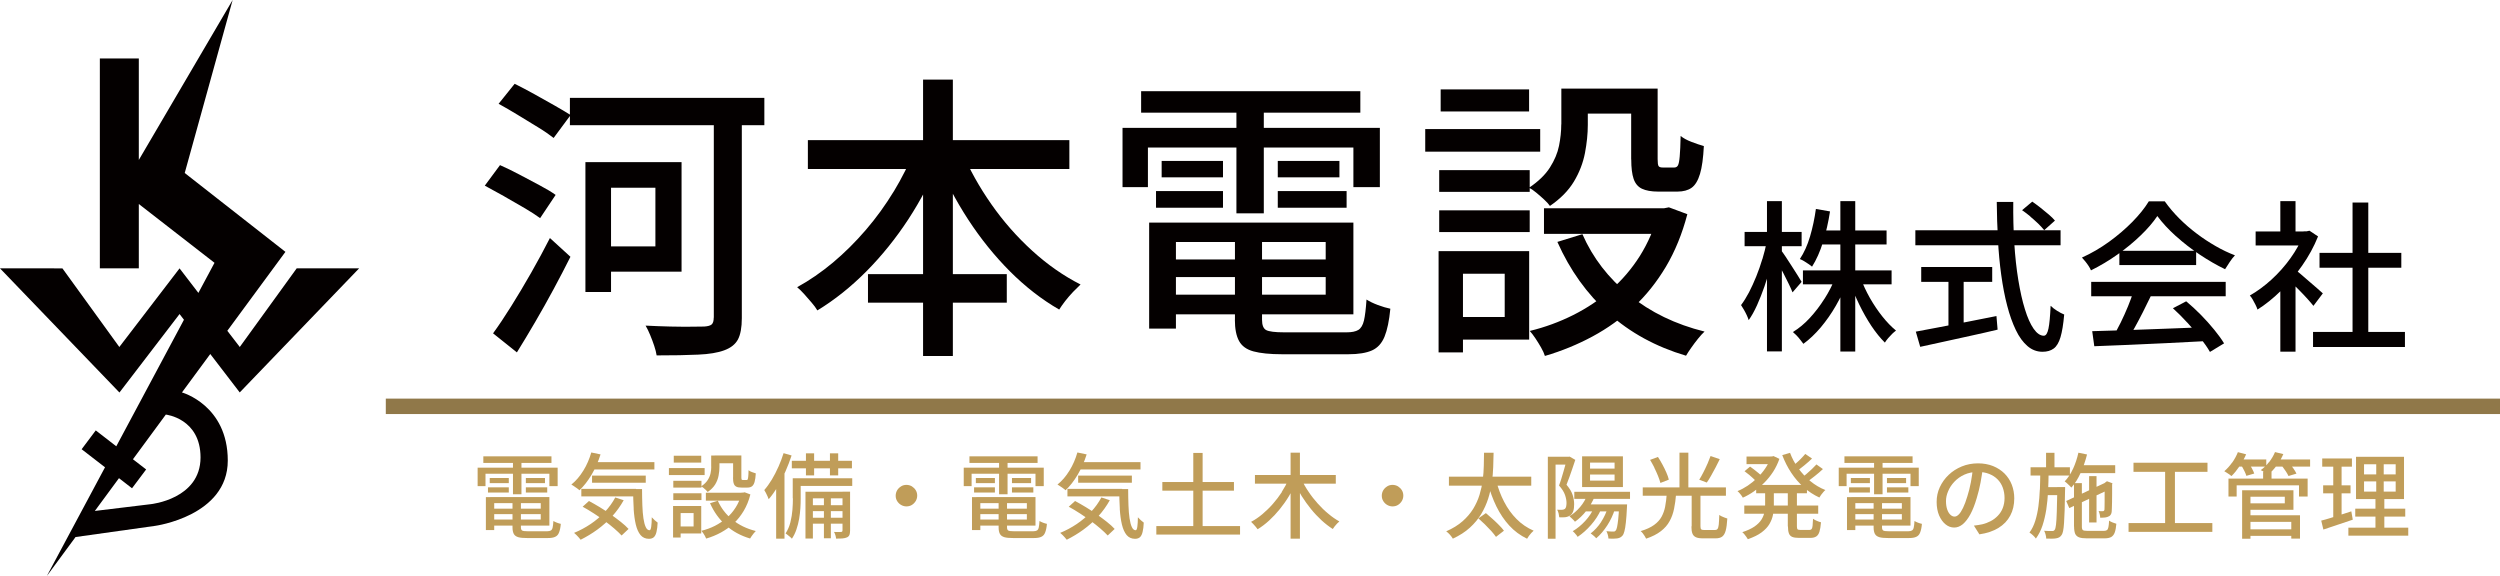
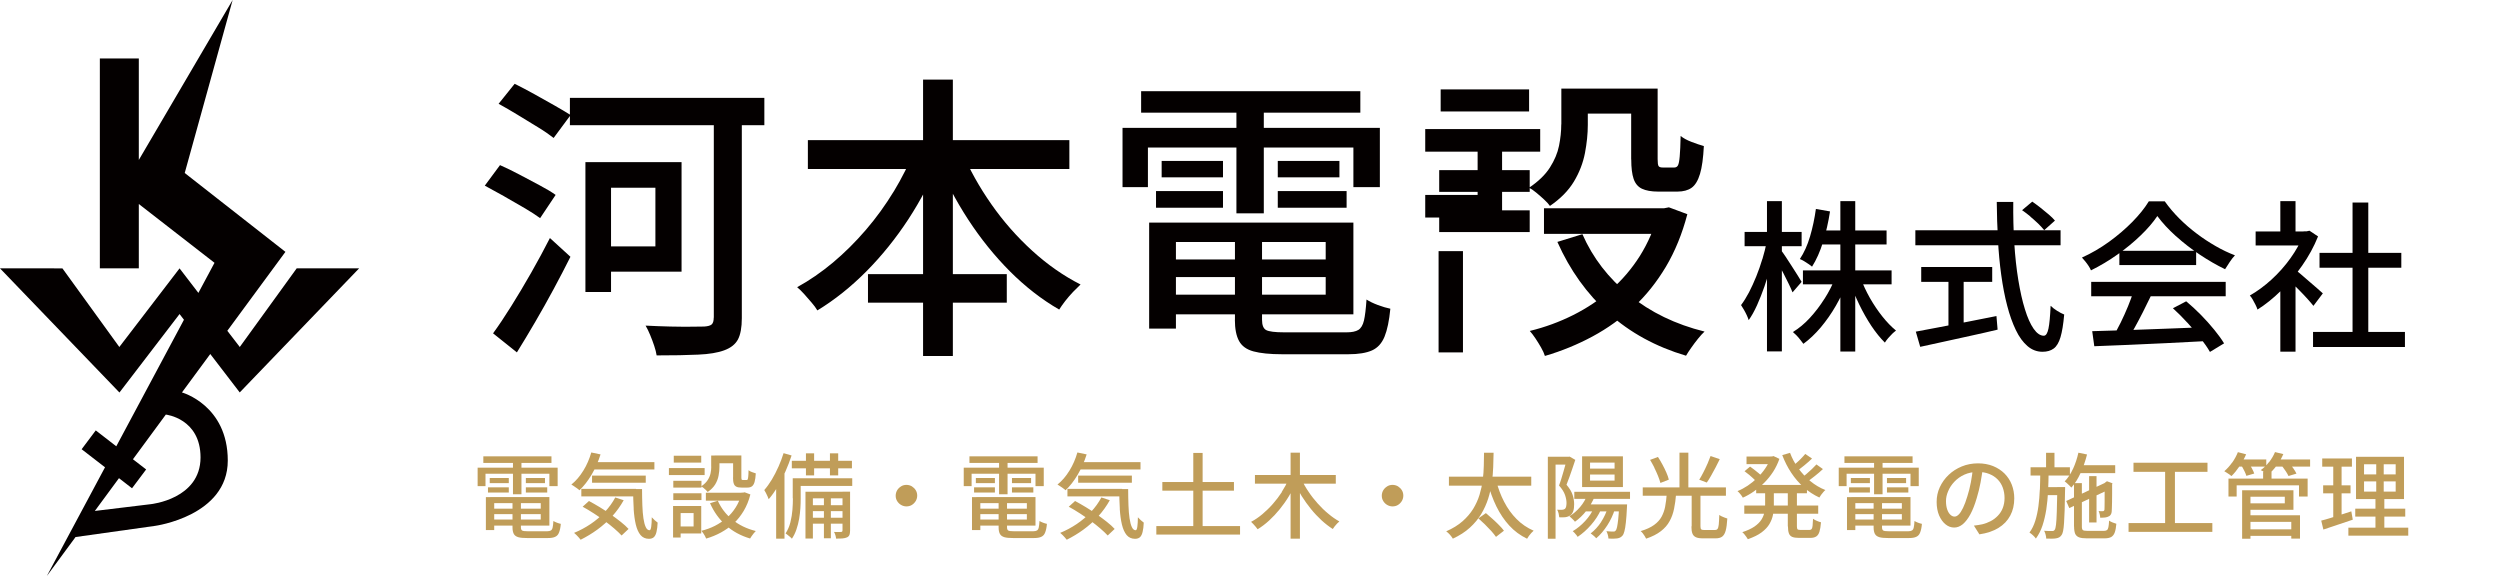
<svg xmlns="http://www.w3.org/2000/svg" id="_レイヤー_2" data-name="レイヤー 2" viewBox="0 0 324 74.66">
  <defs>
    <style>
      .cls-1 {
        fill: #907849;
        fill-rule: evenodd;
      }

      .cls-2 {
        fill: #040000;
      }

      .cls-3 {
        fill: #c09d59;
      }
    </style>
  </defs>
  <g id="_レイヤー_1-2" data-name="レイヤー 1">
    <path class="cls-3" d="M63.52,66.63h7.03v-.71h-7.03v.71ZM63.54,65.21h6.54v2.12h-6.54v.79h7.66v-3.7h-7.66v.78ZM66.42,68.34c0,.37.06.65.17.86.11.2.31.34.58.42.28.08.66.11,1.15.11h2.68c.41,0,.73-.05.95-.16.23-.1.4-.29.5-.56.11-.27.19-.64.23-1.12-.15-.03-.32-.08-.5-.15-.18-.07-.34-.14-.46-.22-.02.38-.06.66-.1.85-.04.19-.12.31-.23.38-.11.06-.27.1-.47.1h-2.52c-.37,0-.61-.03-.72-.09-.11-.06-.17-.2-.17-.41v-3.5h-1.09v3.5ZM62.97,68.7h1.08v-4.27h-1.08v4.27ZM62.64,60h8.83v-.86h-8.83v.86ZM63.47,62.61h2.47v-.66h-2.47v.66ZM63.24,63.83h2.7v-.67h-2.7v.67ZM68.15,63.83h2.77v-.67h-2.77v.67ZM68.15,62.61h2.48v-.66h-2.48v.66ZM66.48,64.06h1.1v-4.57h-1.1v4.57ZM61.9,63h1.02v-1.6h8.28v1.6h1.07v-2.39h-10.37v2.39Z" />
    <path class="cls-3" d="M76.6,60.84h8.21v-.95h-8.21v.95ZM76.73,62.56h6.96v-.92h-6.96v.92ZM75.34,64.33h7.09v-.97h-7.09v.97ZM75.6,60.99c-.44.73-.96,1.33-1.55,1.81.1.06.22.13.35.22.13.09.26.18.39.27.13.09.23.17.3.25.58-.54,1.1-1.21,1.58-2.02.48-.81.86-1.68,1.16-2.63l-1.2-.25c-.24.84-.58,1.63-1.03,2.36ZM78.38,66.36c-.55.58-1.16,1.1-1.83,1.55s-1.39.84-2.15,1.15c.09.07.19.16.3.27.11.11.22.22.31.33.1.11.18.21.24.29.74-.37,1.46-.8,2.16-1.31s1.34-1.08,1.92-1.72c.58-.64,1.08-1.34,1.5-2.09l-1.09-.36c-.36.67-.81,1.3-1.36,1.88ZM82.12,65.93c.05.78.14,1.47.28,2.05.14.58.34,1.03.61,1.36.27.32.64.49,1.09.49.27,0,.48-.07.64-.21.15-.14.27-.37.34-.68.08-.31.13-.72.15-1.21-.11-.08-.24-.18-.38-.31-.14-.13-.27-.26-.38-.38,0,.5-.03.91-.07,1.21-.04.3-.11.46-.21.47-.21,0-.38-.14-.5-.41-.13-.27-.23-.65-.3-1.13-.07-.48-.12-1.05-.14-1.69-.02-.64-.04-1.35-.04-2.11h-1.16c0,.93.04,1.78.08,2.57ZM76.92,66.51c.49.32.96.64,1.42.98s.88.67,1.26,1c.38.33.7.63.96.91l.9-.85c-.26-.29-.6-.59-1-.91-.4-.32-.84-.64-1.3-.97-.46-.33-.94-.64-1.43-.94-.49-.3-.96-.56-1.4-.8l-.82.74c.46.25.93.53,1.42.85Z" />
    <path class="cls-3" d="M92.18,60.47c0,.28-.03.57-.09.86-.06.3-.18.59-.37.88-.18.29-.46.56-.84.82.08.04.18.11.29.2.11.09.22.19.32.28.1.1.18.18.23.25.42-.29.75-.62.97-.98.22-.37.37-.75.44-1.15.08-.4.11-.77.11-1.13v-1.46h-1.07v1.44ZM95,61.89c0,.34.03.6.1.79.06.19.18.32.34.4.16.08.38.11.65.11h.78c.24,0,.43-.05.58-.16.14-.1.26-.29.34-.56.08-.27.13-.64.16-1.12-.14-.04-.31-.1-.5-.17-.19-.07-.33-.15-.44-.24,0,.37-.02.64-.04.83-.02.18-.04.3-.07.36-.03.06-.08.08-.14.08h-.47c-.09,0-.14-.02-.17-.06-.02-.04-.04-.13-.04-.28v-2.84h-1.07v2.86ZM92.02,65.21c.5,1.14,1.19,2.09,2.06,2.87.87.78,1.91,1.35,3.13,1.71.06-.1.13-.2.21-.32s.17-.24.27-.36.18-.22.26-.29c-1.17-.29-2.18-.78-3.02-1.46-.85-.69-1.48-1.51-1.9-2.46l-1.01.31ZM96.1,64.03c-.18.64-.43,1.22-.76,1.74-.33.52-.72.98-1.18,1.37s-.96.73-1.51,1.01-1.14.49-1.75.64c.07.08.15.18.23.3.08.12.16.24.23.37.07.12.12.24.16.34.68-.2,1.32-.46,1.92-.79s1.15-.72,1.65-1.18c.5-.46.93-1.01,1.3-1.63.37-.62.66-1.33.86-2.12l-.74-.28-.19.04h-.22v.18ZM91.48,64.89h5.06v-1.03h-5.06v1.03ZM92.61,60.04h2.95v-1.01h-2.95v1.01ZM87.26,63.19h3.65v-.88h-3.65v.88ZM87.32,59.95h3.56v-.89h-3.56v.89ZM87.26,64.81h3.65v-.88h-3.65v.88ZM86.69,61.57h4.63v-.91h-4.63v.91ZM87.78,66.49h2.11v1.74h-2.11v.91h3.1v-3.56h-3.1v.91ZM87.23,69.66h.98v-4.08h-.98v4.08Z" />
    <path class="cls-3" d="M104.45,61.61h1.06v-2.86h-1.06v2.86ZM107.56,61.61h1.07v-2.86h-1.07v2.86ZM106.78,69.76h.9v-5.69h-.9v5.69ZM102.62,60.7h7.79v-.98h-7.79v.98ZM104.97,66.24h4.55v-.77h-4.55v.77ZM104.97,67.87h4.55v-.77h-4.55v.77ZM103.24,62.98h7.21v-1h-7.21v1ZM102.76,64.59c0,.46-.02.95-.06,1.48-.04.53-.13,1.06-.26,1.6-.13.53-.34,1.02-.63,1.46.07.05.16.11.27.2s.22.17.32.26c.11.09.19.17.23.23.24-.36.44-.76.59-1.21s.27-.9.35-1.37c.08-.47.13-.93.16-1.38.03-.45.04-.87.04-1.25v-2.63h-1.03v2.6ZM104.39,69.79h.96v-5.21h4.28v-.85h-5.24v6.06ZM109.18,68.77c0,.1-.05.16-.16.17-.06,0-.18.01-.35.01s-.37,0-.58-.01c.07.12.13.26.18.43s.08.31.08.43c.34,0,.62,0,.85-.02.23-.02.42-.07.58-.14.15-.07.25-.18.31-.32.05-.14.08-.32.08-.55v-5.05h-.98v5.04ZM100.88,60.5c-.26.59-.54,1.14-.85,1.65-.31.51-.63.96-.98,1.36.06.1.13.22.21.37.08.15.15.3.22.46.07.15.11.27.14.36.41-.47.8-1.02,1.16-1.63.37-.62.71-1.27,1.01-1.96.31-.69.57-1.39.8-2.08l-1.04-.3c-.18.6-.41,1.19-.67,1.78ZM100.59,69.81h1.08v-9.02l-.04-.02-1.04,1.06v7.99Z" />
    <path class="cls-3" d="M116.77,63.04c-.21.13-.38.3-.5.5-.12.21-.19.44-.19.71,0,.25.06.48.19.69.13.21.3.38.51.5.21.12.44.19.69.19.26,0,.5-.06.71-.19.21-.13.37-.3.5-.51.12-.21.19-.44.19-.69,0-.26-.06-.5-.19-.71-.13-.21-.3-.37-.5-.5-.21-.12-.44-.19-.71-.19-.25,0-.48.06-.69.19Z" />
    <path class="cls-3" d="M126.52,66.63h7.03v-.71h-7.03v.71ZM126.54,65.21h6.54v2.12h-6.54v.79h7.66v-3.7h-7.66v.78ZM129.42,68.34c0,.37.06.65.17.86.11.2.31.34.58.42.28.08.66.11,1.15.11h2.68c.41,0,.73-.05.95-.16.23-.1.4-.29.5-.56.11-.27.19-.64.23-1.12-.15-.03-.32-.08-.5-.15-.18-.07-.34-.14-.46-.22-.02.38-.06.66-.1.85-.04.19-.12.31-.23.38-.11.06-.27.1-.47.1h-2.52c-.37,0-.61-.03-.72-.09-.11-.06-.17-.2-.17-.41v-3.5h-1.09v3.5ZM125.97,68.7h1.08v-4.27h-1.08v4.27ZM125.64,60h8.83v-.86h-8.83v.86ZM126.47,62.61h2.47v-.66h-2.47v.66ZM126.24,63.83h2.7v-.67h-2.7v.67ZM131.15,63.83h2.77v-.67h-2.77v.67ZM131.15,62.61h2.48v-.66h-2.48v.66ZM129.48,64.06h1.1v-4.57h-1.1v4.57ZM124.9,63h1.02v-1.6h8.28v1.6h1.07v-2.39h-10.37v2.39Z" />
    <path class="cls-3" d="M139.6,60.84h8.21v-.95h-8.21v.95ZM139.73,62.56h6.96v-.92h-6.96v.92ZM138.34,64.33h7.09v-.97h-7.09v.97ZM138.6,60.99c-.44.73-.96,1.33-1.55,1.81.1.06.22.13.35.22.13.09.26.18.39.27.13.09.23.17.3.25.58-.54,1.1-1.21,1.58-2.02.48-.81.86-1.68,1.16-2.63l-1.2-.25c-.24.84-.58,1.63-1.03,2.36ZM141.38,66.36c-.55.58-1.16,1.1-1.83,1.55s-1.39.84-2.15,1.15c.09.07.19.16.3.27.11.11.22.22.31.33.1.11.18.21.24.29.74-.37,1.46-.8,2.16-1.31s1.34-1.08,1.92-1.72c.58-.64,1.08-1.34,1.5-2.09l-1.09-.36c-.36.67-.81,1.3-1.36,1.88ZM145.12,65.93c.05.78.14,1.47.28,2.05.14.58.34,1.03.61,1.36.27.32.64.49,1.09.49.27,0,.48-.07.64-.21.15-.14.27-.37.34-.68.08-.31.13-.72.15-1.21-.11-.08-.24-.18-.38-.31-.14-.13-.27-.26-.38-.38,0,.5-.03.91-.07,1.21-.04.3-.11.46-.21.47-.21,0-.38-.14-.5-.41-.13-.27-.23-.65-.3-1.13-.07-.48-.12-1.05-.14-1.69-.02-.64-.04-1.35-.04-2.11h-1.16c0,.93.04,1.78.08,2.57ZM139.92,66.51c.49.32.96.64,1.42.98s.88.67,1.26,1c.38.33.7.63.96.91l.9-.85c-.26-.29-.6-.59-1-.91-.4-.32-.84-.64-1.3-.97-.46-.33-.94-.64-1.43-.94-.49-.3-.96-.56-1.4-.8l-.82.74c.46.25.93.53,1.42.85Z" />
    <path class="cls-3" d="M150.64,63.59h9.28v-1.12h-9.28v1.12ZM149.86,69.28h10.85v-1.1h-10.85v1.1ZM154.65,68.91h1.21v-10.21h-1.21v10.21Z" />
    <path class="cls-3" d="M162.64,62.68h10.48v-1.12h-10.48v1.12ZM167.26,69.81h1.21v-11.14h-1.21v11.14ZM166.13,63.77c-.35.54-.74,1.05-1.17,1.54-.43.49-.89.93-1.36,1.33-.48.4-.96.73-1.46.99.09.08.19.18.29.29.11.12.21.23.31.35.1.12.18.23.25.32.51-.31,1.01-.69,1.49-1.13.48-.44.94-.93,1.37-1.46.43-.53.83-1.09,1.19-1.69.36-.59.68-1.2.95-1.82l-1-.35c-.24.54-.53,1.08-.88,1.62ZM167.73,62.53c.29.6.62,1.19.98,1.78.37.58.77,1.14,1.2,1.67s.89,1.01,1.36,1.45c.48.44.96.81,1.46,1.13.06-.1.14-.22.24-.34.1-.12.2-.24.31-.36.11-.12.21-.21.3-.28-.48-.27-.96-.6-1.43-1-.48-.39-.93-.83-1.36-1.31s-.83-.98-1.18-1.51c-.36-.52-.66-1.05-.92-1.58l-.96.35Z" />
    <path class="cls-3" d="M179.77,63.04c-.21.13-.38.3-.5.5-.12.21-.19.44-.19.71,0,.25.06.48.19.69.13.21.3.38.51.5.21.12.44.19.69.19.26,0,.5-.06.71-.19.21-.13.37-.3.5-.51.12-.21.19-.44.19-.69,0-.26-.06-.5-.19-.71-.13-.21-.3-.37-.5-.5-.21-.12-.44-.19-.71-.19-.25,0-.48.06-.69.19Z" />
    <path class="cls-3" d="M187.78,62.94h10.67v-1.16h-10.67v1.16ZM192.45,67.97c.29.29.56.57.82.85.25.28.45.53.61.76l1.03-.8c-.16-.22-.37-.46-.64-.73-.26-.27-.55-.54-.85-.81-.3-.27-.58-.52-.85-.74l-.97.68c.27.24.55.5.85.79ZM192.81,62.58c.3,1.11.67,2.13,1.13,3.07.46.93,1.01,1.75,1.66,2.46.65.71,1.42,1.28,2.31,1.71.06-.11.14-.23.24-.37s.2-.26.31-.38c.11-.12.21-.22.3-.29-.84-.37-1.58-.87-2.21-1.51-.64-.64-1.17-1.38-1.61-2.23-.44-.84-.78-1.75-1.03-2.72l-1.09.26ZM192.3,60.36c-.01.6-.06,1.22-.14,1.86-.08.64-.22,1.27-.41,1.9-.19.63-.47,1.24-.82,1.82-.36.58-.82,1.12-1.39,1.62-.57.5-1.27.93-2.11,1.3.17.12.33.27.49.45.16.18.28.35.37.5.86-.4,1.6-.87,2.2-1.42.6-.54,1.09-1.14,1.48-1.78.38-.64.68-1.3.9-1.99.22-.69.37-1.38.47-2.07.1-.69.16-1.37.18-2.02.02-.66.04-1.28.05-1.86h-1.24c0,.52-.02,1.08-.03,1.69Z" />
    <path class="cls-3" d="M204.03,64.65h7.22v-.91h-7.22v.91ZM205.32,66.28h4.8v-.91h-4.8v.91ZM204.79,65.7c-.41.48-.87.89-1.39,1.21.07.06.15.13.25.22.09.09.18.18.27.26.09.09.15.16.19.23.54-.38,1.03-.85,1.48-1.42.45-.57.81-1.19,1.09-1.87l-.95-.23c-.22.58-.53,1.12-.94,1.6ZM205.46,67.5c-.5.54-1.04.99-1.63,1.34.06.05.14.12.22.21.08.09.16.18.24.28.08.09.13.17.17.25.61-.41,1.19-.92,1.73-1.54.55-.62.99-1.3,1.31-2.03l-.89-.26c-.28.64-.67,1.23-1.17,1.77ZM207.5,67.66c-.39.59-.84,1.08-1.35,1.47.07.05.16.11.25.19.1.08.19.16.28.24.09.08.15.15.19.2.52-.44.99-.99,1.42-1.65.43-.66.77-1.38,1.01-2.15l-.91-.22c-.21.69-.51,1.33-.89,1.91ZM209.84,65.53c-.03.73-.07,1.32-.12,1.76-.05.45-.1.79-.15,1.02-.05.23-.11.38-.19.46-.04.05-.08.08-.13.1-.05.02-.11.02-.19.02s-.2,0-.35-.01c-.15,0-.32-.02-.52-.04.07.13.13.28.18.46s.08.34.08.49c.22.02.44.02.64.02.2,0,.36-.01.48-.03.14-.02.27-.06.38-.11s.21-.13.32-.25c.1-.11.18-.3.25-.56s.14-.64.19-1.14c.06-.5.1-1.14.14-1.93,0-.06.02-.2.02-.42h-1.04v.17ZM209.25,61.5v.79h-3.18v-.79h3.18ZM209.25,59.95v.78h-3.18v-.78h3.18ZM205.04,63.12h5.29v-3.98h-5.29v3.98ZM200.6,69.82h1v-9.61h1.82v-1.02h-2.82v10.63ZM203.08,59.51c-.06.19-.12.43-.2.7-.08.28-.16.57-.25.89-.09.32-.19.63-.28.94s-.2.6-.3.88c.39.44.65.85.78,1.24.13.38.19.73.19,1.03,0,.18-.02.33-.05.47-.03.14-.09.24-.17.3-.09.06-.21.1-.36.11h-.29c-.1,0-.22,0-.34-.01.08.14.14.3.19.49.04.19.07.35.08.49.3.02.56.01.79-.01.13-.02.25-.05.35-.09s.21-.09.29-.15c.18-.13.31-.32.39-.56.08-.25.11-.54.11-.89,0-.37-.06-.76-.19-1.18-.13-.42-.4-.86-.8-1.34.13-.32.26-.66.39-1.03.13-.37.26-.74.39-1.12.13-.38.25-.74.36-1.07l-.74-.43-.17.05h-.18v.32Z" />
    <path class="cls-3" d="M219.21,68.23c0,.39.04.7.13.92.08.22.24.38.46.48.22.1.53.14.92.14h1.62c.36,0,.64-.07.85-.22.2-.15.36-.41.46-.78.1-.37.17-.89.21-1.57-.1-.03-.22-.07-.35-.12s-.26-.1-.38-.16c-.12-.06-.23-.12-.31-.19-.02.56-.04.98-.07,1.26-.03.28-.09.47-.16.56-.08.1-.19.14-.33.14h-1.38c-.22,0-.35-.03-.41-.1-.06-.06-.09-.2-.09-.4v-4.22h-1.14v4.24ZM215.81,65.63c-.09.49-.25.93-.47,1.34-.22.4-.55.76-.98,1.07s-1.01.58-1.73.79c.09.07.18.17.27.28.09.12.18.24.25.36.08.12.14.24.19.34.78-.26,1.42-.59,1.91-.97.49-.38.87-.81,1.13-1.3.27-.48.46-1.02.58-1.61s.21-1.22.26-1.89h-1.21c-.04.56-.11,1.08-.2,1.57ZM214.4,60.62c.18.36.34.72.48,1.06.14.34.24.65.31.91l1.09-.43c-.06-.27-.17-.58-.32-.92-.15-.34-.32-.69-.51-1.04-.19-.35-.38-.68-.58-.98l-1.02.38c.19.31.38.65.56,1.01ZM221.27,60.14c-.16.37-.34.74-.52,1.09-.18.36-.36.67-.53.94l.98.37c.18-.25.36-.54.55-.88.19-.34.38-.69.58-1.06.2-.37.38-.73.55-1.09l-1.19-.41c-.11.31-.25.65-.41,1.03ZM212.9,64.25h10.78v-1.08h-10.78v1.08ZM217.66,63.61h1.15v-4.94h-1.15v4.94Z" />
    <path class="cls-3" d="M227.6,63.93h6.58v-1.08h-6.58v1.08ZM226.35,60.15h3.5v-.98h-3.5v.98ZM226.06,66.58h9.58v-1.06h-9.58v1.06ZM229.46,59.37c-.17.47-.4.93-.7,1.36-.3.44-.64.84-1.02,1.21s-.79.7-1.23,1c-.44.29-.88.53-1.33.71.12.1.25.23.38.4.14.17.24.32.31.45.5-.22.99-.5,1.46-.83.47-.33.92-.7,1.34-1.13.42-.42.8-.89,1.13-1.4.33-.51.6-1.07.81-1.67l-.76-.36-.2.05h-.2v.2ZM228.76,65.43c0,.33-.03.65-.1.98-.06.32-.19.64-.39.95-.2.31-.49.6-.89.88-.4.27-.93.52-1.58.73.08.06.17.15.26.26.09.11.18.22.26.34.08.12.15.22.2.31.74-.26,1.34-.55,1.79-.89.45-.34.79-.7,1.01-1.08s.38-.78.46-1.2c.08-.42.11-.84.11-1.26v-2.06h-1.13v2.05ZM230.98,58.98c.31.82.7,1.59,1.17,2.3s1.01,1.33,1.62,1.88c.61.54,1.29.98,2.02,1.32.06-.1.13-.22.22-.34.09-.12.19-.24.28-.35.1-.12.19-.21.28-.28-.7-.28-1.35-.66-1.94-1.15-.59-.48-1.11-1.04-1.57-1.67-.45-.63-.81-1.29-1.07-2l-1.01.29ZM226.65,61.5c.19.16.37.32.53.47.17.15.3.29.41.41l.74-.67c-.11-.12-.25-.25-.43-.4-.17-.14-.35-.29-.55-.44-.19-.15-.37-.28-.54-.4l-.72.6c.18.13.36.27.55.43ZM233.44,59.41c-.21.21-.42.42-.65.61-.22.2-.43.37-.62.51l.68.53c.3-.2.62-.45.98-.74.36-.3.7-.59,1.01-.89l-.88-.6c-.14.18-.32.37-.53.58ZM234.81,60.8c-.23.22-.47.43-.71.64-.24.2-.47.38-.68.52l.7.54c.32-.22.67-.48,1.06-.79.39-.31.75-.61,1.07-.92l-.84-.6c-.17.18-.37.39-.6.61ZM231.72,68.23c0,.38.04.67.12.89.08.22.22.37.43.46.21.09.5.13.89.13h1.46c.32,0,.57-.06.76-.18.19-.12.33-.33.42-.62.09-.29.16-.7.2-1.22-.16-.04-.34-.1-.54-.19-.2-.08-.36-.17-.49-.27-.02.41-.04.72-.06.92-.02.21-.07.35-.13.42s-.15.11-.27.11h-1.18c-.19,0-.31-.03-.37-.08-.05-.06-.08-.18-.08-.38v-4.81h-1.18v4.81Z" />
    <path class="cls-3" d="M239.92,66.63h7.03v-.71h-7.03v.71ZM239.94,65.21h6.54v2.12h-6.54v.79h7.66v-3.7h-7.66v.78ZM242.82,68.34c0,.37.06.65.17.86.11.2.31.34.58.42.28.08.66.11,1.15.11h2.68c.41,0,.73-.05.95-.16.23-.1.4-.29.5-.56.11-.27.19-.64.23-1.12-.15-.03-.32-.08-.5-.15-.18-.07-.34-.14-.46-.22-.02.38-.06.66-.1.85-.04.19-.12.31-.23.38-.11.06-.27.1-.47.1h-2.52c-.37,0-.61-.03-.72-.09-.11-.06-.17-.2-.17-.41v-3.5h-1.09v3.5ZM239.37,68.7h1.08v-4.27h-1.08v4.27ZM239.04,60h8.83v-.86h-8.83v.86ZM239.87,62.61h2.47v-.66h-2.47v.66ZM239.64,63.83h2.7v-.67h-2.7v.67ZM244.55,63.83h2.77v-.67h-2.77v.67ZM244.55,62.61h2.48v-.66h-2.48v.66ZM242.88,64.06h1.1v-4.57h-1.1v4.57ZM238.3,63h1.02v-1.6h8.28v1.6h1.07v-2.39h-10.37v2.39Z" />
    <path class="cls-3" d="M255.7,60.57c-.06.62-.15,1.26-.27,1.91-.12.65-.28,1.27-.46,1.84-.18.61-.37,1.11-.56,1.5-.19.39-.37.68-.56.86-.18.18-.36.27-.54.27s-.35-.07-.52-.22-.31-.37-.42-.67c-.11-.3-.17-.68-.17-1.13,0-.41.09-.83.28-1.27.18-.44.45-.85.81-1.23.36-.38.79-.69,1.3-.92.51-.23,1.1-.35,1.75-.35.54,0,1.03.09,1.46.26.43.17.8.41,1.09.71.3.3.52.66.67,1.07.15.41.23.86.23,1.34s-.08.91-.23,1.3-.37.72-.64,1c-.27.28-.58.52-.93.7-.35.18-.71.32-1.1.41-.15.03-.32.06-.49.09-.18.03-.37.05-.58.08l.71,1.13c.98-.14,1.8-.42,2.47-.83.67-.41,1.18-.94,1.53-1.6.35-.65.52-1.4.52-2.24,0-.62-.11-1.21-.32-1.76s-.53-1.03-.94-1.45c-.41-.41-.91-.73-1.49-.97-.58-.23-1.23-.35-1.95-.35s-1.45.13-2.1.4-1.22.63-1.7,1.09c-.49.46-.87,1-1.15,1.6s-.41,1.24-.41,1.91.11,1.25.32,1.75c.22.5.5.89.84,1.16.34.28.72.41,1.12.41s.76-.15,1.12-.44c.35-.3.68-.73.98-1.29s.57-1.25.81-2.07c.21-.67.37-1.35.5-2.03.12-.68.23-1.33.31-1.95l-1.28-.02Z" />
    <path class="cls-3" d="M269.14,61.32h4.99v-1.03h-4.99v1.03ZM270.75,67.71h.96v-6h-.96v6ZM268.67,60.74c-.3.66-.66,1.21-1.09,1.65.1.06.2.15.31.25.11.1.21.2.32.3.1.1.18.18.24.25.46-.51.86-1.15,1.2-1.9.34-.76.62-1.55.83-2.39l-1.12-.23c-.16.73-.39,1.42-.69,2.08ZM268.18,65.85l5.26-2.46-.4-.92-5.26,2.46.4.92ZM268.8,68.23c0,.4.05.71.14.94.1.22.27.38.51.47.24.09.58.13,1.01.13h2.29c.37,0,.65-.06.86-.17.2-.12.36-.31.46-.59.1-.28.17-.65.21-1.13-.14-.04-.31-.1-.49-.17s-.33-.15-.45-.24c-.02.38-.05.66-.09.85s-.1.32-.19.38c-.09.06-.22.1-.38.1h-2.14c-.31,0-.51-.03-.6-.1-.09-.07-.13-.22-.13-.46v-5.63h-1.02v5.63ZM272.76,63.97c0,.39,0,.73,0,1.03s0,.53-.01.7c0,.18-.01.29-.01.35-.02.08-.04.13-.08.16s-.09.04-.15.04h-.23c-.1,0-.2,0-.3-.01.06.11.1.25.14.41.04.16.06.31.07.45.15,0,.31,0,.49-.02.17-.01.33-.04.46-.09.16-.05.29-.13.38-.25.09-.12.15-.28.16-.49,0-.09.02-.24.02-.44,0-.21.01-.46.02-.77,0-.3,0-.65.01-1.03,0-.38,0-.79,0-1.22l.04-.16-.71-.26-.18.13-.23.18h.11c0,.46,0,.89,0,1.28ZM263.16,61.63h5.1v-1.07h-5.1v1.07ZM264.95,64.17h2.04v-1.04h-2.04v1.04ZM265.17,60.94h1.09v-2.26h-1.09v2.26ZM264.36,63.46c-.03.74-.09,1.46-.18,2.14-.09.68-.23,1.32-.41,1.9-.18.58-.43,1.09-.75,1.52.14.09.3.21.46.36.16.15.28.29.37.42.36-.5.65-1.06.86-1.7.21-.64.37-1.33.49-2.08.11-.75.19-1.53.23-2.35.04-.82.06-1.64.07-2.47h-1.08c0,.76-.03,1.51-.05,2.26ZM266.63,63.34c-.02,1.25-.05,2.24-.07,2.99s-.06,1.3-.1,1.66c-.04.36-.1.58-.17.67-.05.07-.1.12-.16.14-.06.02-.12.03-.2.02-.08,0-.21,0-.4,0-.18,0-.39-.01-.61-.03.08.14.14.3.19.49s.08.36.08.52c.26,0,.5.01.72.01s.41-.01.55-.04c.16-.02.3-.07.41-.13.11-.06.22-.16.32-.31.08-.11.14-.29.19-.53.05-.24.09-.58.12-1.02.03-.44.06-1,.08-1.68.02-.68.04-1.52.05-2.51,0-.05.01-.11.01-.18v-.29h-1.03v.22Z" />
    <path class="cls-3" d="M276.5,61.15h9.59v-1.18h-9.59v1.18ZM275.86,68.93h10.86v-1.14h-10.86v1.14ZM280.6,68.25h1.27v-7.64h-1.27v7.64Z" />
    <path class="cls-3" d="M291.26,69.45h6.12v-.85h-6.12v.85ZM293.3,62.52h1.09v-1.39h-1.09v1.39ZM288.8,64.35h1.07v-1.45h8.08v1.45h1.12v-2.32h-10.26v2.32ZM291.21,64.38h4.9v.85h-4.9v.84h6.02v-2.53h-6.02v.84ZM291.26,67.63h5.69v2.17h1.13v-3.02h-6.82v.85ZM290.58,69.82h1.08v-6.28h-1.08v6.28ZM289.88,60.47h3.83v-.92h-3.83v.92ZM294.63,60.47h4.76v-.92h-4.76v.92ZM289.28,59.95c-.31.44-.65.81-1.01,1.12.09.05.19.11.31.19.12.08.23.15.35.23.12.08.21.15.27.21.35-.34.7-.77,1.04-1.27.34-.5.63-1.02.86-1.55l-1.07-.28c-.18.46-.43.92-.74,1.36ZM294.06,59.89c-.32.42-.68.76-1.07,1.04.1.04.21.09.33.16.12.07.25.14.37.21s.22.14.29.19c.38-.31.74-.7,1.09-1.17s.63-.96.85-1.47l-1.08-.26c-.18.45-.44.88-.76,1.3ZM290.85,60.99c.13.27.23.5.28.68l1.02-.3c-.06-.19-.17-.42-.31-.68-.14-.26-.29-.49-.44-.7l-.97.26c.14.22.28.46.41.73ZM296.19,61c.18.27.31.5.4.69l1.03-.31c-.09-.2-.23-.43-.41-.69-.19-.26-.37-.49-.56-.7l-1,.29c.18.22.36.46.54.73Z" />
    <path class="cls-3" d="M310.48,62.39v1.32h-4.1v-1.32h4.1ZM310.48,60.17v1.31h-4.1v-1.31h4.1ZM305.34,64.68h6.22v-5.48h-6.22v5.48ZM305.24,66.95h6.48v-1.03h-6.48v1.03ZM304.35,69.42h7.76v-1.03h-7.76v1.03ZM300.96,60.48h3.85v-1.06h-3.85v1.06ZM301.08,63.94h3.55v-1.04h-3.55v1.04ZM301.11,68.63c.54-.18,1.15-.39,1.82-.61.67-.22,1.34-.45,1.99-.67l-.19-1.08c-.47.15-.94.3-1.42.46-.47.15-.92.29-1.34.42-.42.13-.8.24-1.14.32l.28,1.16ZM302.39,67.44l1.08-.19v-7.4h-1.08v7.6ZM307.96,64.21h-.1v4.64h1.15v-4.64h-.08v-4.57h-.97v4.57Z" />
-     <path class="cls-1" d="M50,51.66h274v2H50v-2Z" />
    <path class="cls-2" d="M73.86,16.23h25.2v-3.55h-25.2v3.55ZM77.72,24.33h7.22v7.6h-7.22v3.28h10.61v-14.2h-10.61v3.32ZM75.87,37.84h3.32v-16.83h-3.32v16.83ZM92.5,41.16c0,.44-.09.73-.27.89-.18.15-.5.24-.96.27-.33,0-.89,0-1.68.02-.79.01-1.69,0-2.72-.02-1.03-.03-2.1-.06-3.2-.12.21.36.41.77.6,1.24.19.46.37.93.52,1.39.15.46.26.87.31,1.23,2.16,0,3.96-.03,5.38-.1,1.43-.06,2.55-.25,3.38-.56.85-.31,1.44-.78,1.78-1.41.33-.63.5-1.55.5-2.76V13.91h-3.63v27.25ZM67.13,14.91c.89.54,1.75,1.07,2.59,1.58.84.51,1.51.98,2.03,1.39l2.2-2.97c-.57-.36-1.27-.78-2.1-1.25-.84-.48-1.71-.96-2.62-1.47-.91-.5-1.76-.95-2.53-1.33l-2.08,2.59c.8.44,1.64.93,2.53,1.47ZM65.35,25.45c.91.51,1.79,1.02,2.62,1.51.84.49,1.51.93,2.03,1.31l2.01-3.01c-.54-.39-1.23-.8-2.08-1.25-.85-.45-1.72-.91-2.62-1.39-.9-.48-1.74-.88-2.51-1.22l-1.97,2.66c.77.41,1.61.88,2.53,1.39ZM66.99,45.67c.77-1.24,1.56-2.55,2.37-3.94.81-1.39,1.61-2.81,2.39-4.26.78-1.45,1.51-2.85,2.18-4.19l-2.66-2.43c-.75,1.47-1.56,2.97-2.43,4.5-.87,1.53-1.74,2.98-2.59,4.34-.85,1.36-1.63,2.53-2.35,3.51l3.09,2.47Z" />
    <path class="cls-2" d="M104.7,21.9h33.89v-3.74h-33.89v3.74ZM112.49,39.23h17.99v-3.7h-17.99v3.7ZM119.63,46.14h3.86V10.32h-3.86v35.82ZM115.83,24.81c-1.07,1.76-2.27,3.42-3.61,4.98-1.34,1.56-2.76,2.97-4.26,4.23-1.51,1.26-3.06,2.33-4.65,3.2.28.23.58.53.91.89.32.36.64.73.96,1.1.32.37.57.71.75,1.02,2.24-1.36,4.35-3.05,6.35-5.06,1.99-2.01,3.81-4.26,5.44-6.75,1.63-2.5,3-5.12,4.11-7.87l-3.32-1.08c-.72,1.8-1.61,3.58-2.68,5.35ZM121.37,20.66c1.13,2.73,2.5,5.33,4.11,7.8,1.61,2.47,3.41,4.7,5.4,6.7,1.99,1.99,4.12,3.65,6.39,4.96.21-.33.47-.71.79-1.12.32-.41.66-.8,1.02-1.18.36-.37.68-.69.96-.95-2.19-1.11-4.27-2.56-6.25-4.36-1.98-1.8-3.75-3.81-5.31-6.04-1.56-2.23-2.84-4.52-3.84-6.89l-3.28,1.08Z" />
    <path class="cls-2" d="M150.7,35.91h22.62v-2.28h-22.62v2.28ZM150.78,31.36h21.03v6.83h-21.03v2.55h24.62v-11.89h-24.62v2.51ZM160.04,41.43c0,1.18.18,2.1.54,2.76.36.66.98,1.11,1.87,1.35.89.24,2.12.37,3.69.37h8.61c1.31,0,2.33-.17,3.07-.5.73-.33,1.27-.93,1.62-1.79.35-.86.6-2.06.75-3.61-.49-.1-1.03-.26-1.62-.48-.59-.22-1.08-.46-1.47-.71-.08,1.21-.19,2.12-.33,2.72-.14.6-.39,1.01-.73,1.22-.35.21-.86.31-1.52.31h-8.1c-1.18,0-1.96-.1-2.32-.29-.36-.19-.54-.64-.54-1.33v-11.27h-3.51v11.27ZM148.93,42.59h3.47v-13.74h-3.47v13.74ZM147.89,14.6h28.41v-2.78h-28.41v2.78ZM150.55,22.98h7.95v-2.12h-7.95v2.12ZM149.82,26.92h8.68v-2.16h-8.68v2.16ZM165.6,26.92h8.92v-2.16h-8.92v2.16ZM165.6,22.98h7.99v-2.12h-7.99v2.12ZM160.24,27.65h3.55v-14.7h-3.55v14.7ZM145.49,24.25h3.28v-5.13h26.63v5.13h3.43v-7.68h-33.35v7.68Z" />
-     <path class="cls-2" d="M202.34,16.11c0,.9-.1,1.83-.29,2.78-.19.95-.59,1.89-1.18,2.82-.59.93-1.49,1.8-2.7,2.62.26.13.57.34.93.64.36.3.71.6,1.04.91.33.31.58.58.73.81,1.36-.93,2.4-1.98,3.11-3.16.71-1.18,1.18-2.41,1.43-3.69.24-1.27.37-2.49.37-3.65v-4.71h-3.43v4.63ZM211.41,20.66c0,1.08.1,1.92.31,2.53.21.6.57,1.03,1.08,1.27.51.24,1.21.37,2.08.37h2.51c.77,0,1.39-.17,1.85-.5.46-.33.82-.93,1.08-1.79.26-.86.42-2.06.5-3.61-.46-.13-1-.31-1.6-.54-.6-.23-1.07-.49-1.41-.77-.03,1.18-.06,2.07-.12,2.66-.05.59-.13.98-.23,1.16-.1.18-.26.27-.46.27h-1.51c-.28,0-.46-.06-.54-.19-.08-.13-.12-.42-.12-.89v-9.15h-3.43v9.19ZM201.84,31.36c1.62,3.65,3.83,6.73,6.62,9.24,2.79,2.51,6.14,4.34,10.05,5.5.18-.31.41-.66.68-1.04.27-.39.56-.77.87-1.16.31-.39.59-.69.85-.93-3.76-.93-7-2.5-9.73-4.71-2.73-2.21-4.76-4.85-6.1-7.91l-3.24,1ZM214.96,27.57c-.57,2.06-1.38,3.92-2.43,5.6-1.06,1.67-2.32,3.15-3.78,4.42-1.47,1.27-3.09,2.35-4.86,3.24-1.78.89-3.65,1.58-5.63,2.06.23.26.48.58.73.96.26.39.5.78.73,1.18.23.4.4.77.5,1.1,2.19-.64,4.25-1.49,6.18-2.53,1.93-1.04,3.7-2.31,5.31-3.8,1.61-1.49,3-3.24,4.19-5.23,1.18-1.99,2.11-4.26,2.78-6.81l-2.39-.89-.62.12h-.69v.58ZM200.1,30.31h16.29v-3.32h-16.29v3.32ZM203.73,14.72h9.49v-3.24h-9.49v3.24ZM186.52,24.87h11.73v-2.82h-11.73v2.82ZM186.71,14.45h11.46v-2.86h-11.46v2.86ZM186.52,30.08h11.73v-2.82h-11.73v2.82ZM184.71,19.66h14.9v-2.93h-14.9v2.93ZM188.22,35.48h6.79v5.6h-6.79v2.93h9.96v-11.46h-9.96v2.93ZM186.44,45.67h3.16v-13.12h-3.16v13.12Z" />
+     <path class="cls-2" d="M202.34,16.11c0,.9-.1,1.83-.29,2.78-.19.95-.59,1.89-1.18,2.82-.59.93-1.49,1.8-2.7,2.62.26.13.57.34.93.64.36.3.71.6,1.04.91.33.31.58.58.73.81,1.36-.93,2.4-1.98,3.11-3.16.71-1.18,1.18-2.41,1.43-3.69.24-1.27.37-2.49.37-3.65v-4.71h-3.43v4.63ZM211.41,20.66c0,1.08.1,1.92.31,2.53.21.6.57,1.03,1.08,1.27.51.24,1.21.37,2.08.37h2.51c.77,0,1.39-.17,1.85-.5.46-.33.82-.93,1.08-1.79.26-.86.42-2.06.5-3.61-.46-.13-1-.31-1.6-.54-.6-.23-1.07-.49-1.41-.77-.03,1.18-.06,2.07-.12,2.66-.05.59-.13.98-.23,1.16-.1.18-.26.27-.46.27h-1.51c-.28,0-.46-.06-.54-.19-.08-.13-.12-.42-.12-.89v-9.15h-3.43v9.19ZM201.84,31.36c1.62,3.65,3.83,6.73,6.62,9.24,2.79,2.51,6.14,4.34,10.05,5.5.18-.31.41-.66.68-1.04.27-.39.56-.77.87-1.16.31-.39.59-.69.85-.93-3.76-.93-7-2.5-9.73-4.71-2.73-2.21-4.76-4.85-6.1-7.91l-3.24,1ZM214.96,27.57c-.57,2.06-1.38,3.92-2.43,5.6-1.06,1.67-2.32,3.15-3.78,4.42-1.47,1.27-3.09,2.35-4.86,3.24-1.78.89-3.65,1.58-5.63,2.06.23.26.48.58.73.96.26.39.5.78.73,1.18.23.4.4.77.5,1.1,2.19-.64,4.25-1.49,6.18-2.53,1.93-1.04,3.7-2.31,5.31-3.8,1.61-1.49,3-3.24,4.19-5.23,1.18-1.99,2.11-4.26,2.78-6.81l-2.39-.89-.62.12h-.69v.58ZM200.1,30.31h16.29v-3.32h-16.29v3.32ZM203.73,14.72h9.49v-3.24h-9.49v3.24ZM186.52,24.87h11.73v-2.82h-11.73v2.82ZM186.71,14.45h11.46v-2.86h-11.46v2.86ZM186.52,30.08h11.73v-2.82h-11.73v2.82ZM184.71,19.66h14.9v-2.93h-14.9v2.93Zh6.79v5.6h-6.79v2.93h9.96v-11.46h-9.96v2.93ZM186.44,45.67h3.16v-13.12h-3.16v13.12Z" />
    <path class="cls-2" d="M233.66,36.85h11.49v-1.81h-11.49v1.81ZM235.74,31.68h8.76v-1.81h-8.76v1.81ZM238.51,45.56h1.93v-19.49h-1.93v19.49ZM236.45,38.72c-.57.91-1.21,1.74-1.9,2.49-.69.75-1.42,1.35-2.19,1.82.15.13.31.28.48.45.17.18.33.36.48.56.15.2.29.37.4.52.78-.57,1.53-1.28,2.25-2.13.71-.85,1.37-1.78,1.96-2.81.59-1.03,1.1-2.09,1.5-3.18l-1.57-.48c-.36.94-.83,1.86-1.41,2.77ZM239.73,36.49c.34.99.75,1.99,1.23,2.98.48.99,1.01,1.92,1.57,2.77.57.85,1.15,1.57,1.75,2.16.11-.18.25-.37.42-.57s.34-.38.52-.56c.18-.17.35-.32.5-.43-.6-.49-1.19-1.1-1.77-1.83-.58-.73-1.12-1.53-1.61-2.39-.49-.87-.89-1.73-1.2-2.58l-1.43.44ZM234.58,30.65c-.34,1.15-.78,2.12-1.32,2.92.15.06.33.15.54.27.2.13.4.25.59.38s.34.24.45.34c.56-.88,1.04-1.95,1.43-3.21.39-1.26.69-2.58.9-3.95l-1.83-.32c-.17,1.23-.42,2.42-.76,3.57ZM226.1,31.91h7.39v-1.85h-7.39v1.85ZM229,45.54h1.93v-19.47h-1.93v19.47ZM228.4,33.57c-.23.77-.49,1.52-.79,2.26s-.61,1.42-.94,2.06c-.34.64-.68,1.19-1.03,1.65.11.17.23.37.37.6.13.23.26.47.37.71.11.25.2.46.25.64.38-.53.74-1.18,1.08-1.93.34-.76.66-1.57.97-2.45.3-.87.57-1.77.81-2.68.24-.91.44-1.79.61-2.65l-1.13-.44c-.14.71-.33,1.46-.56,2.23ZM229.92,33.17c.14.25.32.58.55.99.22.41.45.84.69,1.31.24.47.46.92.67,1.34.21.43.37.79.48,1.08l1.18-1.36c-.1-.17-.27-.44-.5-.82-.24-.38-.5-.79-.79-1.24-.29-.45-.55-.86-.8-1.23-.25-.37-.43-.63-.56-.79l-.92.71Z" />
    <path class="cls-2" d="M263.13,28.07c.37.31.71.62,1.03.92.31.31.57.59.77.84l1.39-1.24c-.2-.24-.46-.5-.8-.79-.34-.29-.69-.58-1.06-.87-.37-.29-.73-.56-1.08-.8l-1.32,1.11c.35.24.71.51,1.08.82ZM248.23,31.79h18.82v-1.95h-18.82v1.95ZM248.99,36.53h9.2v-1.93h-9.2v1.93ZM252.52,43h1.97v-7.33h-1.97v7.33ZM248.86,44.95c.91-.2,1.92-.42,3.02-.66,1.11-.25,2.26-.5,3.46-.76,1.2-.26,2.39-.53,3.55-.81l-.15-1.76c-1.27.25-2.56.5-3.84.76-1.29.25-2.5.49-3.64.7-1.14.22-2.13.4-2.97.56l.57,1.97ZM258.93,31.06c.09,1.6.23,3.13.43,4.57.2,1.44.45,2.77.77,3.98.31,1.21.69,2.26,1.12,3.16.43.9.94,1.59,1.51,2.08.57.49,1.22.74,1.95.74.59,0,1.07-.14,1.45-.42.38-.28.67-.77.88-1.47s.37-1.68.48-2.94c-.28-.11-.59-.27-.92-.48s-.62-.43-.84-.65c-.06,1.36-.15,2.35-.28,2.96-.13.62-.33.92-.6.92-.46,0-.9-.3-1.32-.9-.42-.6-.8-1.45-1.13-2.53-.34-1.08-.62-2.36-.86-3.81-.24-1.46-.41-3.04-.52-4.76-.11-1.71-.15-3.5-.13-5.34h-2.14c.01,1.67.07,3.3.16,4.9Z" />
    <path class="cls-2" d="M271.44,44.87c1.25-.04,2.67-.1,4.27-.17,1.6-.07,3.29-.15,5.06-.23,1.77-.08,3.52-.18,5.26-.27l.08-1.81c-1.81.07-3.62.14-5.45.21-1.83.07-3.56.13-5.19.19-1.63.06-3.07.1-4.32.13l.27,1.95ZM271.02,38.4h17.43v-1.87h-17.43v1.87ZM274.67,34.35h9.95v-1.85h-9.95v1.85ZM275.79,39.7c-.29.71-.61,1.41-.94,2.09-.34.68-.67,1.29-.99,1.84l1.76.59c.32-.52.66-1.1,1.03-1.75.36-.65.72-1.33,1.08-2.04.36-.71.7-1.4,1.02-2.07l-2.25-.61c-.18.59-.42,1.24-.71,1.95ZM283.46,41.79c.62.68,1.19,1.35,1.71,2.02.52.66.93,1.26,1.24,1.8l1.83-1.11c-.32-.53-.75-1.12-1.27-1.76-.52-.64-1.1-1.29-1.73-1.93-.63-.64-1.27-1.23-1.91-1.76l-1.72.9c.62.56,1.24,1.18,1.86,1.86ZM282,30.6c.95.86,1.98,1.66,3.09,2.4,1.11.74,2.2,1.37,3.28,1.89.18-.29.38-.61.6-.93.22-.33.44-.62.68-.87-.84-.32-1.68-.72-2.51-1.2-.83-.48-1.65-1.01-2.45-1.62-.8-.6-1.55-1.25-2.25-1.95-.7-.7-1.33-1.44-1.89-2.23h-2.06c-.53.87-1.25,1.76-2.14,2.67-.9.91-1.9,1.77-3.02,2.58-1.12.81-2.29,1.49-3.51,2.04.14.15.29.33.44.51.15.19.3.39.43.59.13.2.23.39.3.56,1.19-.59,2.33-1.27,3.43-2.05,1.1-.78,2.1-1.6,2.99-2.46.9-.86,1.62-1.7,2.18-2.53.64.87,1.44,1.73,2.39,2.59Z" />
    <path class="cls-2" d="M299.77,44.97h11.91v-1.95h-11.91v1.95ZM300.61,34.7h10.6v-1.93h-10.6v1.93ZM304.89,43.97h2.04v-17.72h-2.04v17.72ZM292.33,31.81h6.93v-1.81h-6.93v1.81ZM295.53,45.58h1.97v-11.28l-1.97,2.35v8.93ZM295.53,30.86h1.97v-4.79h-1.97v4.79ZM296.2,35.86c.22.2.5.46.83.79.33.33.67.68,1.03,1.04.36.36.69.72,1,1.06.31.34.56.64.76.89l1.22-1.62c-.15-.14-.4-.35-.72-.64-.33-.29-.69-.6-1.09-.94-.4-.34-.77-.66-1.11-.96-.34-.29-.61-.5-.81-.63l-1.09,1.01ZM298.55,30.38c-.41,1.04-.97,2.06-1.7,3.08-.73,1.02-1.55,1.94-2.46,2.77-.91.83-1.85,1.52-2.81,2.07.11.11.23.28.36.5.13.22.25.46.37.69.12.24.21.45.26.63,1.02-.64,2.03-1.45,3.03-2.43,1-.97,1.92-2.06,2.76-3.27.84-1.2,1.53-2.46,2.06-3.78l-1.11-.74-.38.08h-.38v.38Z" />
    <path class="cls-2" d="M31.06,50.87l15.48-16.09h-8.09l-7.39,10.21v-.04l-1.6-2.08,7.53-10.23-13.05-10.22L30.15,0l-12.16,20.73V7.58h-5.05v27.2h5.05v-8.34l9.81,7.62-2.09,3.9-2.44-3.18-7.79,10.17v.04l-7.39-10.21H0l15.48,16.09,7.79-10.17.57.74-8.77,16.4-2.66-2.06-1.83,2.44,3.03,2.34-7.54,14.09,3.72-5.05,10.32-1.45s9.41-1.27,9.41-8.46-5.94-8.83-5.94-8.83l3.67-4.98,3.82,4.98ZM25.99,59.28c0,5.41-6.44,6.06-6.44,6.06l-7.26.88,3.13-4.25,1.69,1.31,1.83-2.44-1.71-1.32,4.26-5.79s4.5.49,4.5,5.56Z" />
  </g>
</svg>